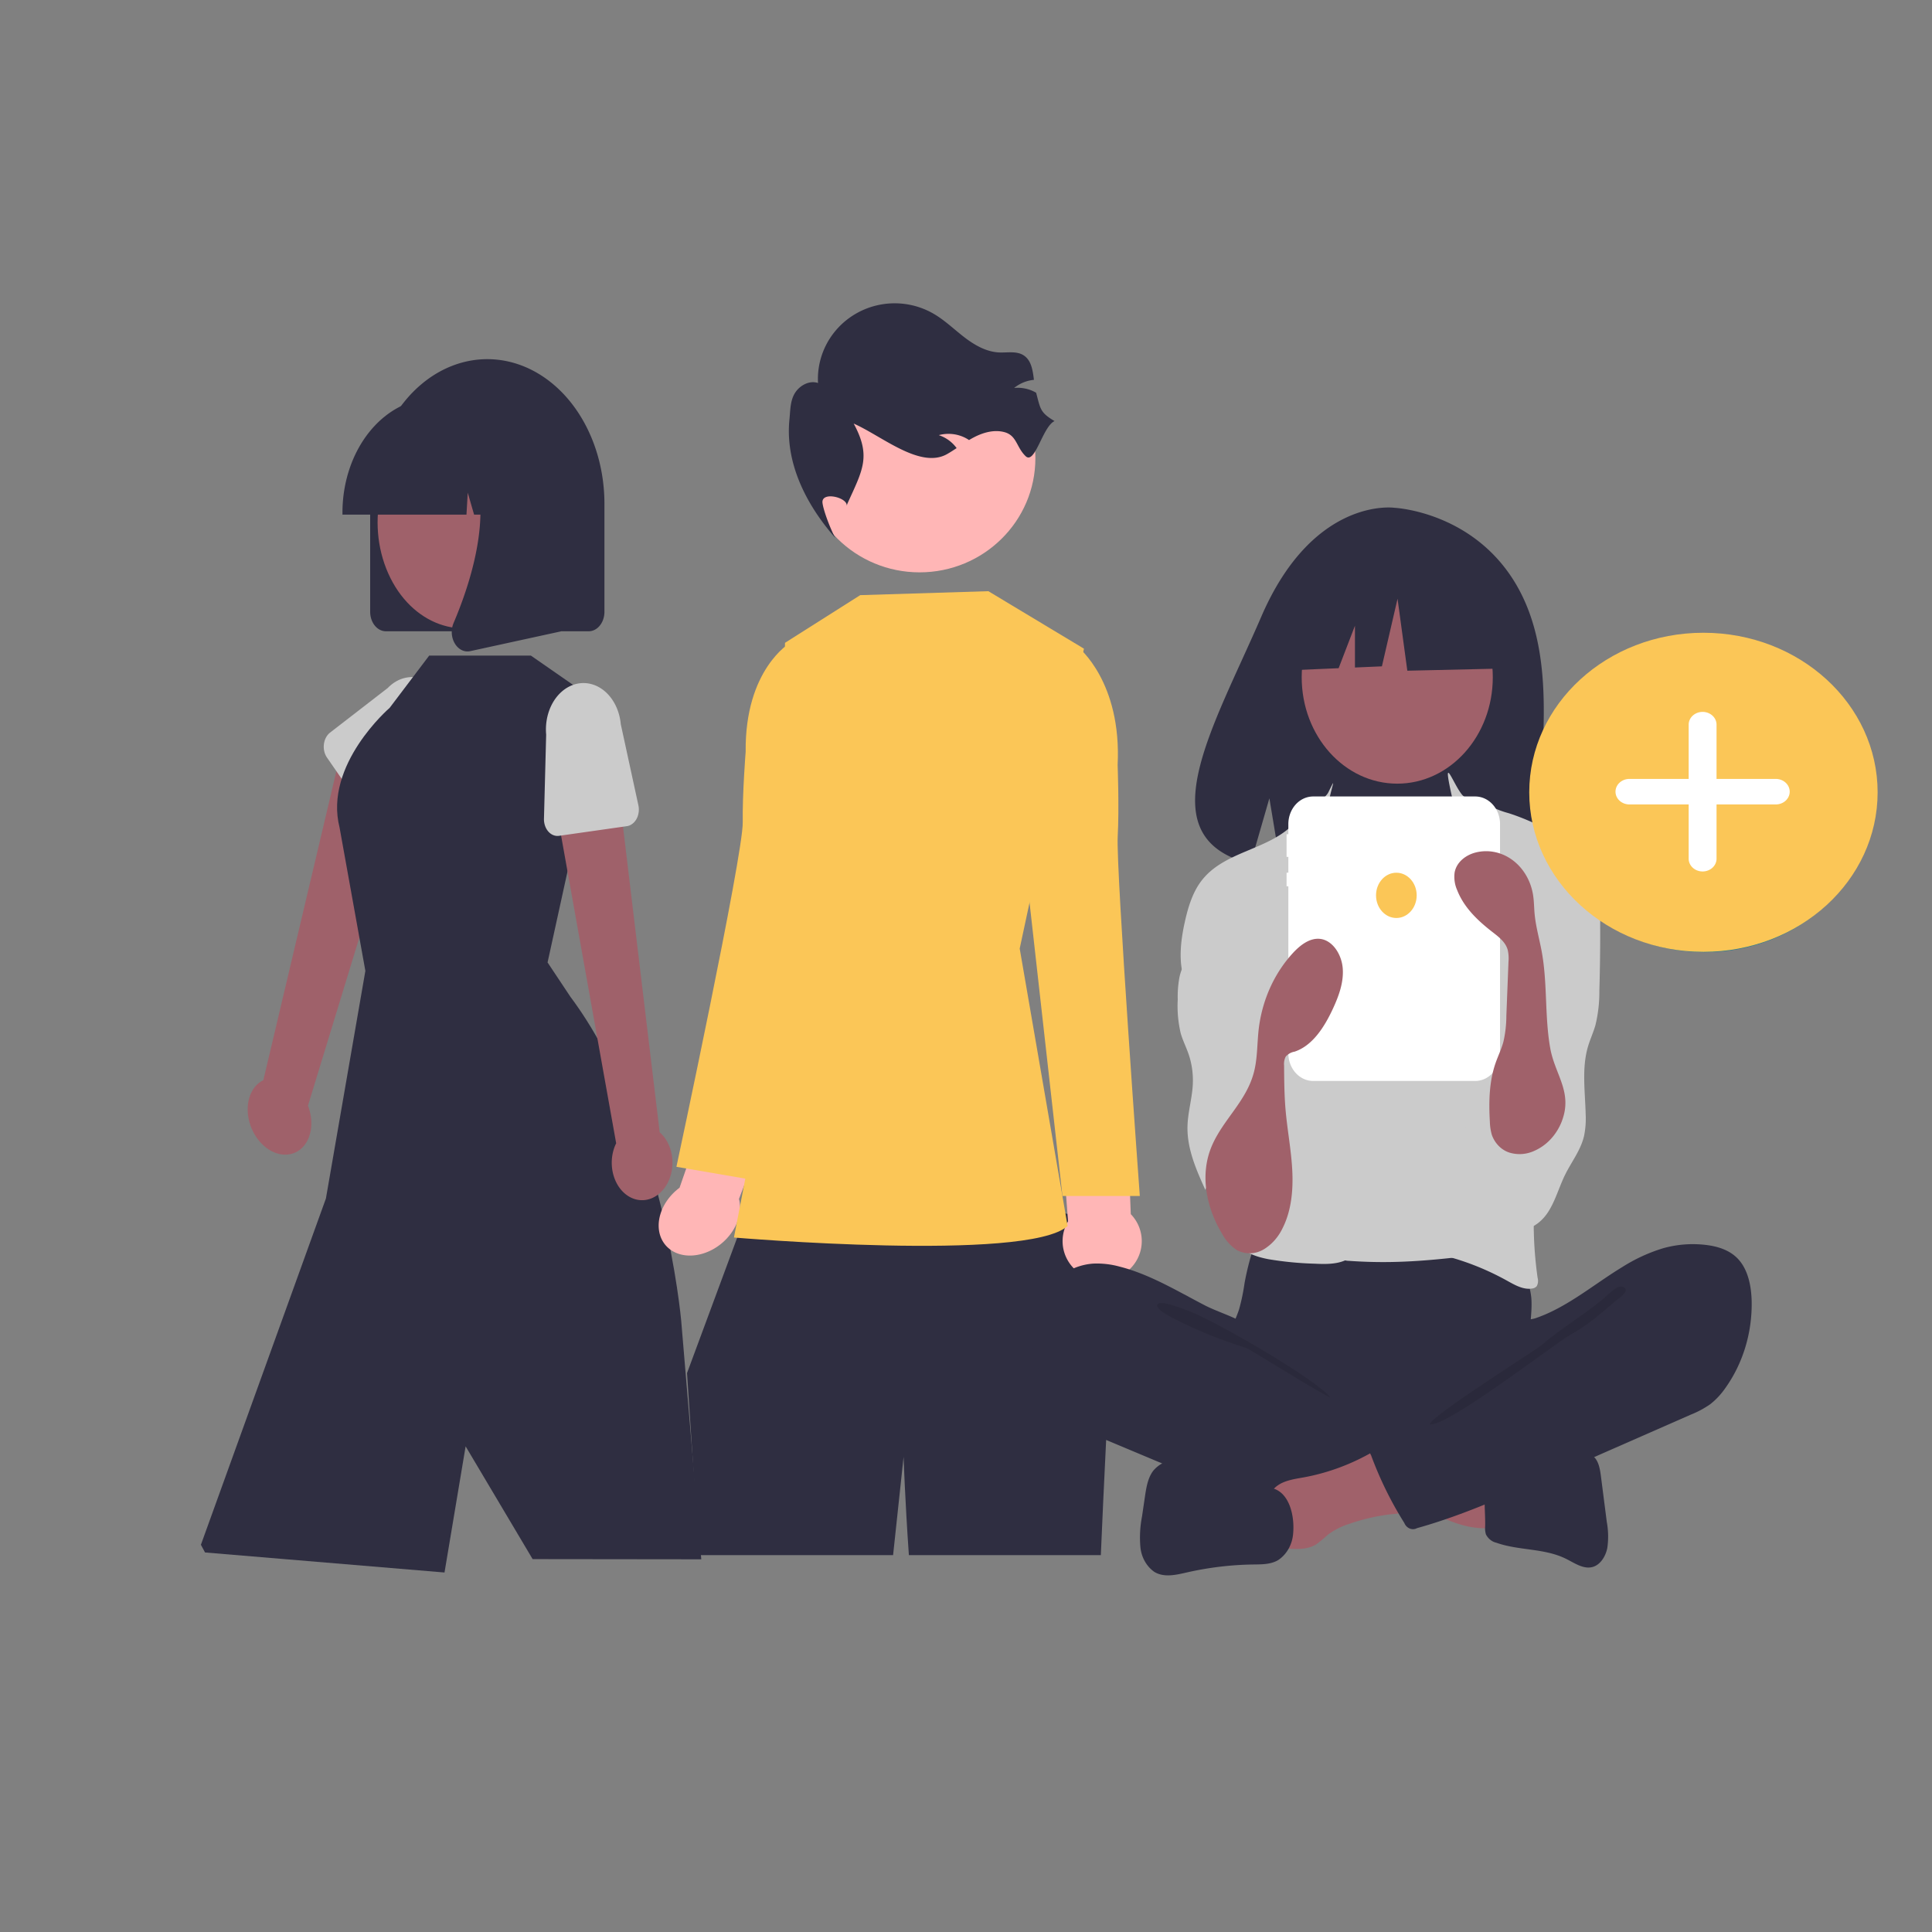
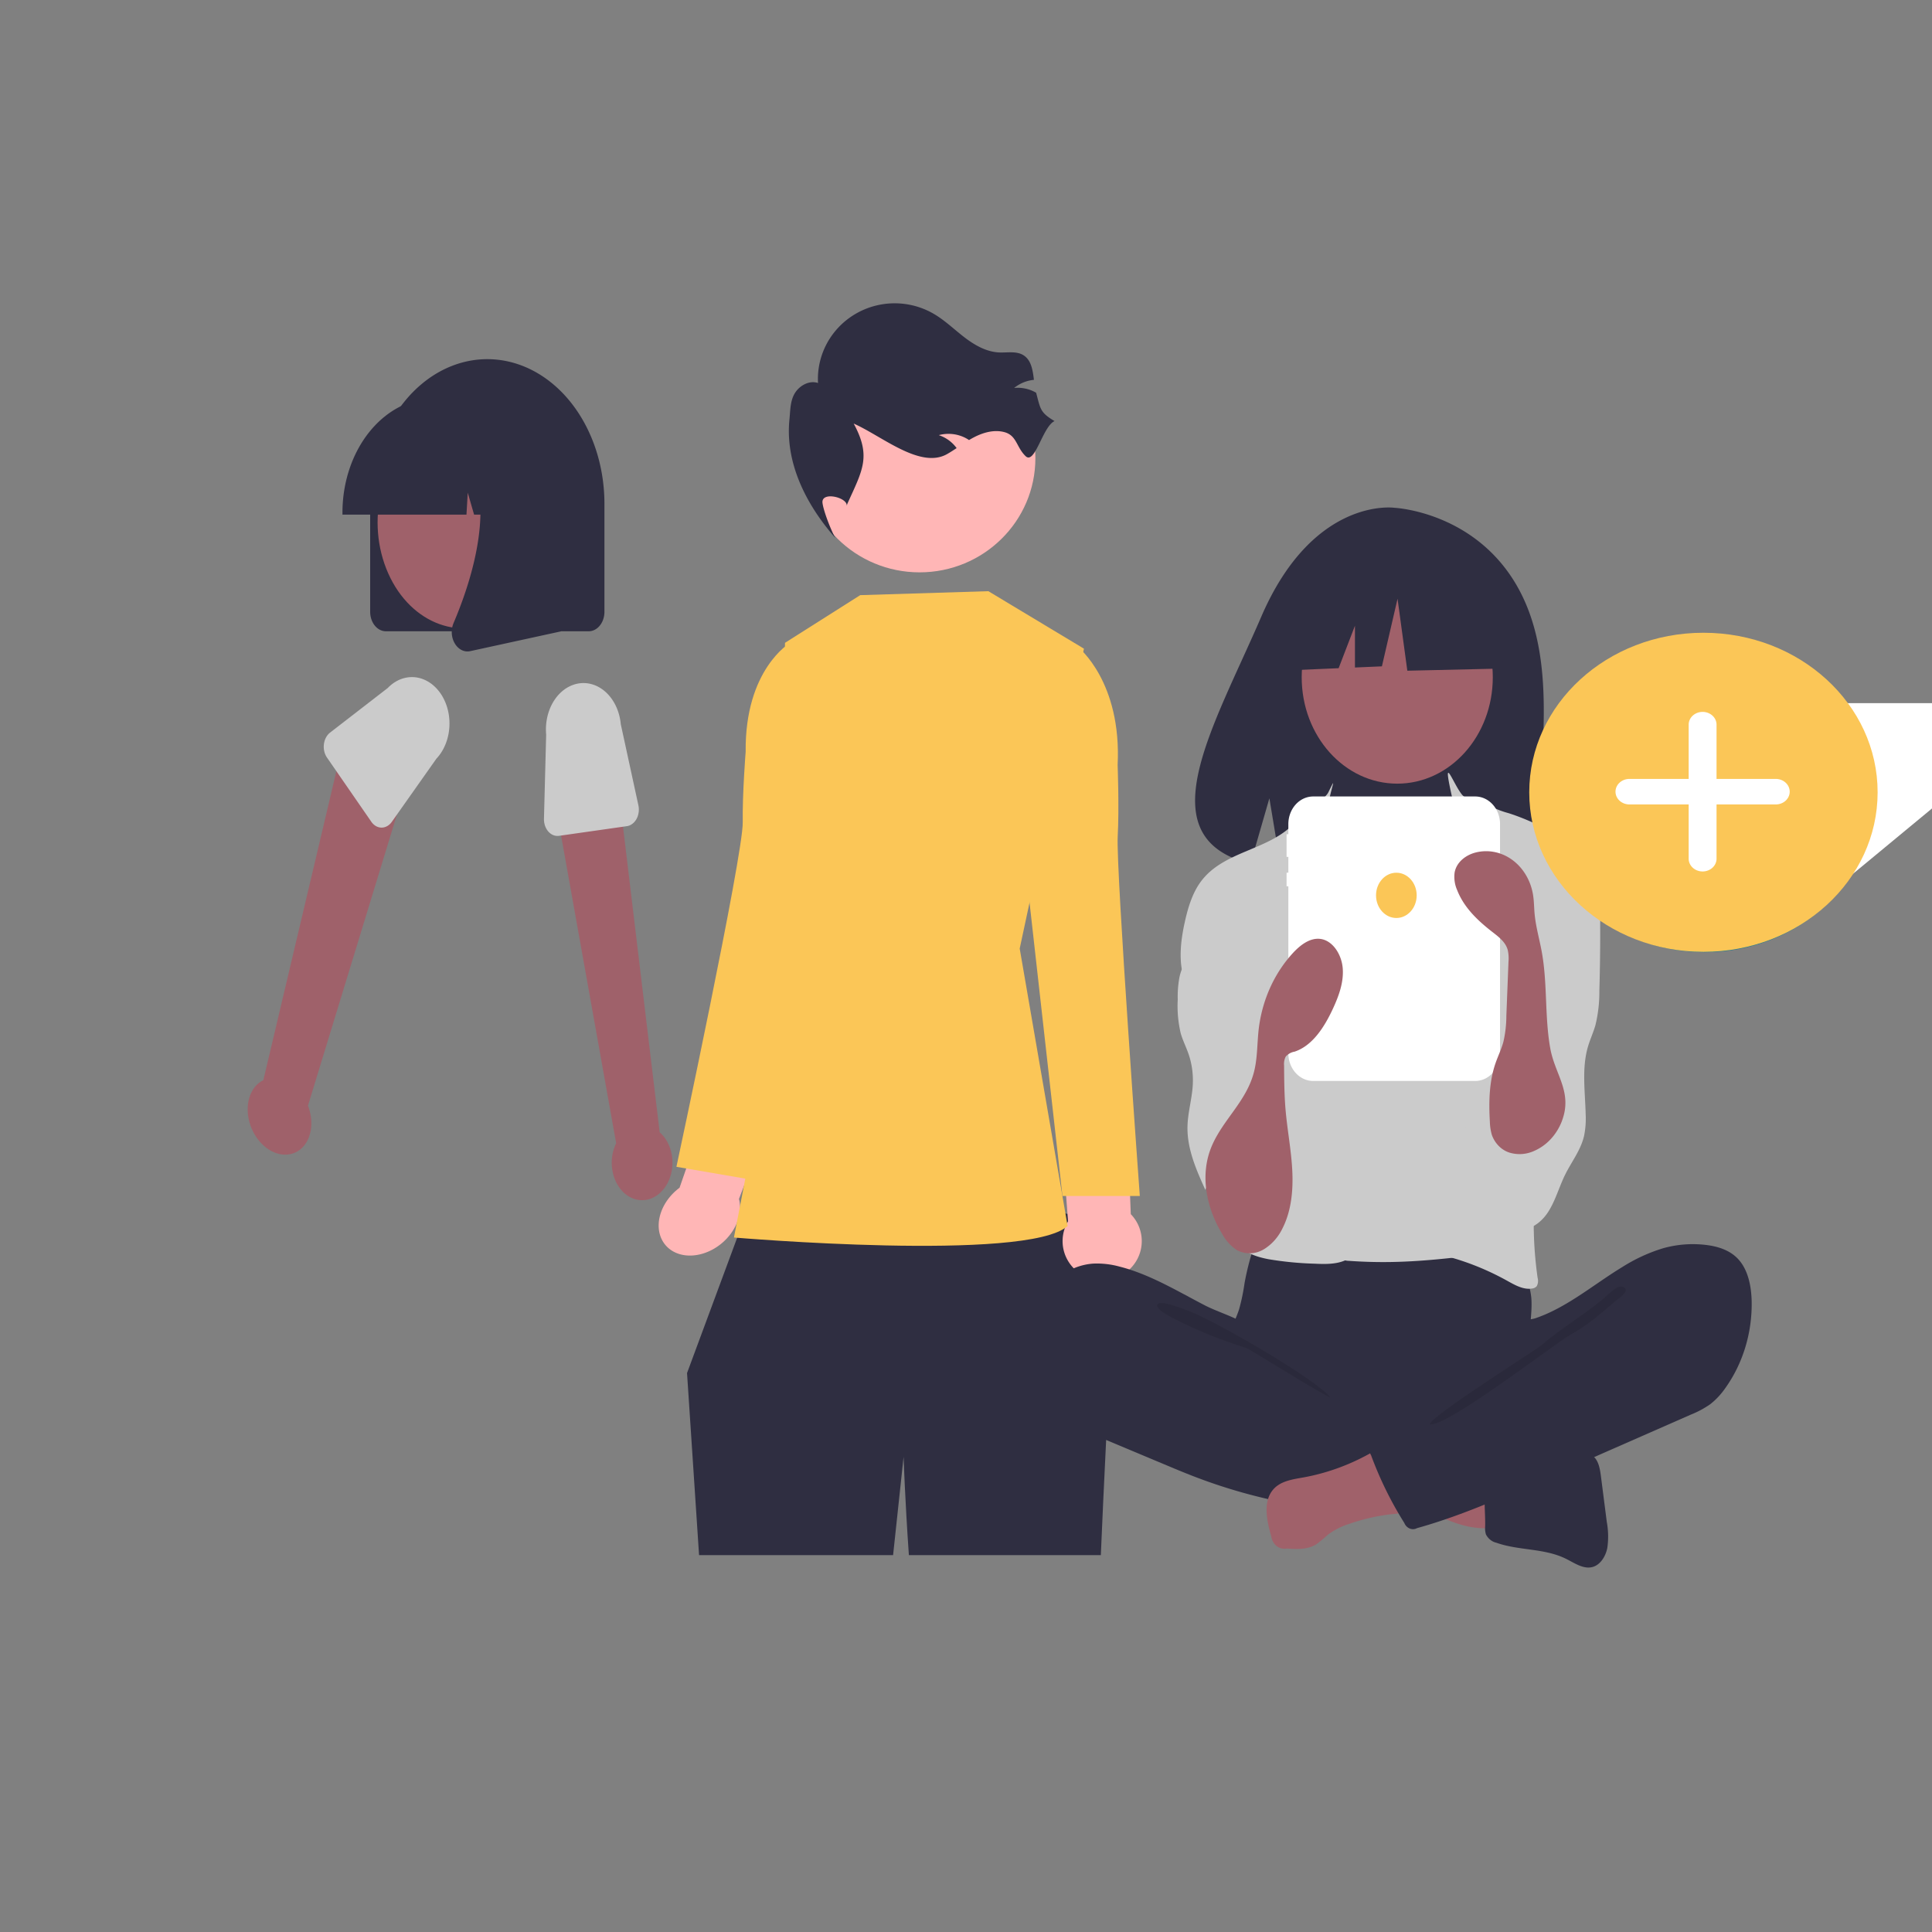
<svg xmlns="http://www.w3.org/2000/svg" xmlns:ns1="http://sodipodi.sourceforge.net/DTD/sodipodi-0.dtd" xmlns:ns2="http://www.inkscape.org/namespaces/inkscape" data-name="Layer 1" width="60mm" height="60mm" viewBox="0 0 226.772 226.772" version="1.1" id="svg232" ns1:docname="Icon_Beteiligen.svg" xml:space="preserve" ns2:version="1.2.2 (732a01da63, 2022-12-09)" ns2:export-filename="Icon_Beteiligen3.png" ns2:export-xdpi="96" ns2:export-ydpi="96">
  <rect x="0" y="0" width="226.772" height="226.772" fill="#808080" stroke="none" />
  <defs id="defs236">
    <ns2:path-effect effect="simplify" id="path-effect33822" is_visible="true" lpeversion="1" steps="1" threshold="0.041" smooth_angles="360" helper_size="0" simplify_individual_paths="false" simplify_just_coalesce="false" />
    <ns2:path-effect effect="simplify" id="path-effect33826" is_visible="true" lpeversion="1" steps="1" threshold="0.041" smooth_angles="360" helper_size="0" simplify_individual_paths="false" simplify_just_coalesce="false" />
  </defs>
  <ns1:namedview id="namedview234" pagecolor="#ffffff" bordercolor="#666666" borderopacity="1.0" ns2:showpageshadow="2" ns2:pageopacity="0.0" ns2:pagecheckerboard="0" ns2:deskcolor="#d1d1d1" showgrid="false" ns2:zoom="3.2564063" ns2:cx="78.000096" ns2:cy="92.586728" ns2:window-width="1920" ns2:window-height="1001" ns2:window-x="-9" ns2:window-y="-9" ns2:window-maximized="1" ns2:current-layer="svg232" ns2:document-units="mm">
    <ns2:grid type="xygrid" id="grid11000" originx="0" originy="0" />
  </ns1:namedview>
  <title id="title2">remotely</title>
-   <path d="M 214.569,104.988 H 187.422 V 82.534 h 27.147 z" fill="#ffffff" id="path798" style="stroke-width:0.234" />
+   <path d="M 214.569,104.988 V 82.534 h 27.147 z" fill="#ffffff" id="path798" style="stroke-width:0.234" />
  <path d="m 130.167,162.412 c 0,0 -0.654,12.816 -0.955,20.126 h -22.531 c -0.464,-6.652 -0.62,-11.539 -0.62,-11.539 l -1.233,11.539 H 82.054 l -1.412,-21.371 6.823,-18.416 c 0,0 36.976,-2.792 40.406,0.75 3.428,3.54 2.296,18.911 2.296,18.911 z" fill="#2f2e41" id="path4331" style="stroke-width:0.24" />
  <ellipse cx="107.939" cy="53.779" fill="#ffb6b6" id="circle4333" rx="13.591" ry="13.401" style="stroke-width:0.252" />
  <path d="m 123.78,49.425 c -1.396,0.628 -2.3,5.173 -3.398,4.116 -1.097,-1.057 -1.024,-2.432 -2.503,-2.822 -1.195,-0.316 -2.48,0.045 -3.57,0.615 -0.195,0.101 -0.383,0.21 -0.567,0.319 -0.121,-0.08 -0.242,-0.155 -0.372,-0.225 a 4.318,4.258 0 0 0 -3.178,-0.353 4.237,4.178 0 0 1 2.094,1.522 c -0.365,0.241 -0.734,0.483 -1.112,0.697 -3.156,1.796 -7.648,-2.109 -10.971,-3.577 2.081,3.851 1.056,5.445 -0.751,9.428 l -0.062,0.227 C 99.493,58.375 96.361,57.631 96.543,59.036 c 0.129,0.998 1.005,3.215 1.495,4.096 -3.493,-3.983 -5.88,-8.856 -5.377,-13.884 0.11,-1.056 0.077,-2.17 0.629,-3.087 0.553,-0.912 1.706,-1.552 2.726,-1.204 a 9.011,8.885 0 0 1 13.566,-8.13 c 1.304,0.755 2.393,1.822 3.589,2.743 1.196,0.921 2.574,1.723 4.09,1.799 0.962,0.046 2.008,-0.186 2.834,0.305 0.957,0.57 1.121,1.763 1.265,2.911 a 4.314,4.253 0 0 0 -2.324,0.954 4.221,4.162 0 0 1 2.541,0.537 0.263,0.259 0 0 1 0.042,0.023 c 0.506,1.897 0.454,2.318 2.163,3.326 z" fill="#2f2e41" id="path4335" style="stroke-width:0.252" />
  <path d="m 125.363,143.358 -1.027,-13.649 7.826,-1.666 0.565,14.469 a 4.647,4.582 0 1 1 -7.364,0.847 z" fill="#ffb6b6" id="path4343" style="stroke-width:0.252" />
  <path d="m 33.89,135.499 a 4.613,3.548 68.344 0 0 2.259,-5.719 L 48.565,89.148 40.632,85.659 30.911,126.791 a 4.638,3.568 68.344 0 0 2.978,8.708 z" fill="#9f616a" id="path2811" style="stroke-width:0.404" />
  <path d="m 43.584,96.454 -5.203,-7.532 a 1.587,1.96 0 0 1 0.365,-2.934 l 6.773,-5.238 a 4.407,5.445 0 0 1 5.702,8.304 l -5.235,7.416 a 1.587,1.96 0 0 1 -2.403,-0.016 z" fill="#cbcbcb" id="path2813" style="stroke-width:0.393" />
-   <path d="M 64.272,112.969 70.863,82.888 62.313,76.951 H 50.378 l -4.642,6.135 c 0,0 -7.755,6.666 -5.878,14.051 l 3.028,16.822 -4.631,26.717 -14.674,40.646 0.486,0.902 28.108,2.351 2.478,-14.808 7.865,13.236 19.795,0.023 -2.359,-28.034 c 0,0 -2.083,-23.392 -13.004,-37.997 z" fill="#2f2e41" id="path2823" style="stroke-width:0.393" ns1:nodetypes="ccccccccccccccccc" />
  <path d="m 77.884,139.584 a 3.539,4.372 0 0 0 -0.453,-6.681 l -5.114,-42.619 -7.34,2.863 7.347,41.046 a 3.559,4.396 0 0 0 5.56,5.39 z" fill="#9f616a" id="path2825" style="stroke-width:0.393" />
  <path d="m 73.58,96.973 -7.963,1.134 a 1.587,1.96 0 0 1 -1.768,-2.011 l 0.258,-9.866 a 4.407,5.445 0 0 1 8.76,-1.216 l 2.064,9.504 a 1.587,1.96 0 0 1 -1.351,2.455 z" fill="#cbcbcb" id="path2827" style="stroke-width:0.393" />
  <path d="m 86.737,140.734 5.198,-13.554 -7.176,-2.167 -4.996,14.402 a 4.094,5.201 50.099 1 0 6.974,1.319 z" fill="#ffb6b6" id="path4339" style="stroke-width:0.252" />
  <path d="M 43.45,71.817 V 59.142 a 13.748,16.984 0 1 1 27.497,0 v 12.674 a 1.849,2.284 0 0 1 -1.847,2.281 H 45.297 a 1.849,2.284 0 0 1 -1.847,-2.281 z" fill="#2f2e41" id="path2829" style="stroke-width:0.393" />
  <ellipse cx="25.292" cy="82.568" transform="matrix(0.829,-0.56,0.405,0.914,0,0)" fill="#9f616a" id="circle2831" rx="10.672" ry="11.948" style="stroke-width:0.396" />
  <path d="M 40.197,60.156 A 10.888,13.45 0 0 1 51.073,46.721 h 2.052 a 10.888,13.45 0 0 1 10.876,13.435 v 0.253 h -4.337 l -1.479,-5.116 -0.296,5.116 h -2.241 l -0.746,-2.581 -0.149,2.581 H 40.197 Z" fill="#2f2e41" id="path2833" style="stroke-width:0.393" />
  <path d="m 53.381,75.523 a 1.819,2.248 0 0 1 -0.145,-2.386 c 2.175,-5.109 5.219,-14.55 1.178,-20.373 l -0.29,-0.418 h 11.732 v 21.759 l -10.658,2.323 a 1.887,2.331 0 0 1 -0.327,0.036 1.839,2.272 0 0 1 -1.49,-0.941 z" fill="#2f2e41" id="path2835" style="stroke-width:0.393" />
  <path d="m 116.009,69.391 -15.04,0.465 -8.83,5.597 -0.485,41.293 -5.507,28.509 c 0,0 34.408,2.924 39.165,-1.347 l -5.622,-32.57 7.54,-35.199 z" fill="#207c8a" id="path2799" style="stroke-width:0.385;fill:#fbc657;fill-opacity:1" />
  <path d="m 94.323,76.38 -1.597,-0.913 c 0,0 -5.306,3.089 -5.203,12.776 0,0 -0.393,4.936 -0.342,8.275 0.058,3.829 -7.784,40.438 -7.784,40.438 l 9.17,1.573 9.759,-34.141 z" fill="#207c8a" id="path2801" style="stroke-width:0.385;fill:#fbc657;fill-opacity:1" />
  <path d="m 124.968,76.632 1.606,-0.646 c 0,0 5.096,4.038 4.611,13.802 0,0 0.191,5.052 0.008,8.415 -0.209,3.857 2.595,42.181 2.595,42.181 h -9.081 l -3.892,-34.706 z" fill="#207c8a" id="path2805" style="stroke-width:0.385;fill:#fbc657;fill-opacity:1" />
  <path d="m 178.361,69.321 c -4.936,-9.287 -14.7,-9.719 -14.7,-9.719 0,0 -9.515,-1.355 -15.619,12.789 -5.689,13.183 -13.541,25.911 -1.264,28.997 l 2.218,-7.686 1.373,8.258 a 48.037,53.491 0 0 0 5.253,0.1 c 13.148,-0.473 25.669,0.138 25.266,-5.115 -0.536,-6.984 2.222,-18.688 -2.527,-27.623 z" fill="#2f2e41" id="path4046" style="stroke-width:0.412" />
  <path d="m 146.076,150.648 a 19.469,21.679 0 0 1 -0.63,3.018 c -0.309,0.967 -0.786,1.861 -1.068,2.839 -0.9,3.114 0.348,6.587 2.341,8.991 a 13.176,14.671 0 0 0 6.424,4.248 26.208,29.184 0 0 0 5.52,0.646 c 5.131,0.194 10.394,0.367 15.255,-1.469 a 26.506,29.515 0 0 0 4.432,-2.242 3.318,3.695 0 0 0 1.15,-1.008 3.165,3.524 0 0 0 0.415,-2.069 c -0.011,-2.422 -0.452,-4.832 -0.347,-7.251 0.058,-1.34 0.283,-2.679 0.172,-4.015 a 6.652,7.407 0 0 0 -5.083,-6.38 c -1.379,-0.33 -2.81,-0.15 -4.214,2.5e-4 a 107.439,119.638 0 0 1 -10.967,0.546 c -3.741,-0.027 -7.459,-0.663 -11.182,-0.729 -1.101,-0.02 -1.079,0.358 -1.429,1.545 a 25.953,28.899 0 0 0 -0.791,3.331 z" fill="#2f2e41" id="path4048" style="stroke-width:0.412" />
  <ellipse cx="164.004" cy="79.495" fill="#a0616a" id="circle4054" rx="11.215" ry="12.488" style="stroke-width:0.412" />
  <path d="m 158.266,107.465 a 6.878,7.659 0 0 0 1.97,1.753 6.19,6.892 0 0 0 2.461,0.522 c 2.022,0.063 4.213,-0.349 5.619,-1.968 1.813,-2.086 1.753,-5.451 3.174,-7.885 a 1.577,1.756 0 0 1 0.458,-0.558 1.484,1.653 0 0 1 0.779,-0.199 c 1.795,-0.019 3.358,1.277 4.769,2.513 a 6.282,6.995 0 0 1 1.678,1.904 5.795,6.453 0 0 1 0.566,1.93 c 0.7,3.806 0.927,7.697 1.152,11.574 0.124,2.141 0.249,4.285 0.239,6.43 -0.03,7.069 -1.506,14.02 -2.973,20.898 -0.189,0.886 -0.448,1.877 -1.172,2.301 a 2.889,3.217 0 0 1 -1.022,0.278 c -4.203,0.55 -8.414,1.1 -12.646,1.172 q -2.477,0.043 -4.951,-0.134 a 2.667,2.97 0 0 1 -0.834,-0.162 2.352,2.619 0 0 1 -0.909,-0.86 c -2.289,-3.212 -2.424,-7.652 -2.409,-11.751 q 0.054,-15.036 0.965,-30.047 c 0.05,-0.826 0.061,-1.829 -0.473,-2.479 a 27.87,31.035 0 0 0 3.56,4.768 z" fill="#ffffff" id="path4056" style="fill:#cbcbcb;fill-opacity:1;stroke-width:0.412" />
  <path d="m 155.891,93.046 c -0.379,0.764 -3.171,2.659 -3.71,3.292 -3.012,3.536 -8.51,3.403 -11.265,7.19 -0.969,1.332 -1.473,3.006 -1.843,4.671 -0.524,2.354 -0.804,4.921 0.074,7.141 0.844,2.136 2.622,3.612 3.829,5.52 1.325,2.095 1.921,4.638 2.492,7.12 0.422,1.833 0.847,3.711 0.682,5.594 -0.187,2.141 -1.117,4.101 -1.666,6.163 -0.549,2.062 -0.644,4.518 0.626,6.139 0.933,1.191 2.397,1.663 3.796,1.928 a 43.605,48.556 0 0 0 5.41,0.524 c 1.599,0.079 3.362,0.094 4.591,-1.048 0.97,-0.901 1.392,-2.362 1.446,-3.768 0.055,-1.405 -0.208,-2.798 -0.372,-4.192 -0.17,-1.446 -0.236,-2.904 -0.291,-4.36 q -0.369,-9.804 -0.101,-19.621 a 14.995,16.697 0 0 0 -0.178,-4.071 c -0.343,-1.751 -1.193,-3.315 -1.902,-4.924 a 16.733,18.633 0 0 1 -1.855,-9.843 c 0.215,-3.503 1.586,-6.171 0.239,-3.454 z" fill="#ffffff" id="path4058" style="fill:#cbcbcb;fill-opacity:1;stroke-width:0.412" />
  <path d="m 171.639,93.311 c 0.577,0.66 2.537,0.878 3.271,1.303 a 11.462,12.763 0 0 0 2.15,0.829 27.918,31.088 0 0 1 7.554,3.861 4.585,5.105 0 0 1 1.263,1.215 5.002,5.57 0 0 1 0.699,2.197 c 0.359,1.982 0.721,3.988 0.64,6.008 -0.086,2.144 -0.666,4.221 -1.241,6.27 l -2.15,7.655 c -1.605,5.714 -3.22,11.484 -3.672,17.449 a 36.86,41.046 0 0 0 0.331,9.911 1.055,1.175 0 0 1 -0.108,0.96 0.849,0.945 0 0 1 -0.527,0.27 c -1.038,0.181 -2.042,-0.409 -2.982,-0.93 a 33.027,36.777 0 0 0 -9.104,-3.317 21.166,23.569 0 0 0 2.828,-6.491 35.28,39.286 0 0 0 0.854,-4.464 l 1,-6.442 a 56.847,63.302 0 0 0 0.858,-7.124 8.009,8.918 0 0 0 -0.139,-2.684 11.691,13.019 0 0 0 -0.914,-2.42 c -1.648,-3.818 -2.422,-8.176 -1.773,-12.35 0.284,-1.827 0.835,-3.656 0.605,-5.493 -0.221,-1.766 0.009,-3.138 -0.398,-4.885 -1.67,-7.174 -0.131,-2.571 0.954,-1.329 z" fill="#ffffff" id="path4060" style="fill:#cbcbcb;fill-opacity:1;stroke-width:0.412" />
  <path d="m 140.887,109.565 c -0.752,1.737 -2.008,3.216 -2.436,5.084 a 9.974,11.107 0 0 0 -0.212,2.657 11.335,12.622 0 0 0 0.354,3.996 c 0.239,0.824 0.627,1.583 0.907,2.391 a 7.785,8.669 0 0 1 0.51,3.542 c -0.075,1.673 -0.586,3.297 -0.626,4.971 -0.063,2.633 1.031,5.108 2.098,7.459 a 4.924,5.483 0 0 1 7.157,-2.609 1.468,1.634 0 0 0 0.323,-1.191 q 0.118,-4.582 0.228,-9.164 c 0.116,-4.724 0.226,-9.512 -0.75,-14.112 -0.441,-2.077 -1.126,-4.145 -2.383,-5.756 -0.662,-0.848 -2.909,-3.082 -3.995,-2.132 -0.489,0.427 -0.374,1.59 -0.452,2.179 a 8.303,9.246 0 0 1 -0.723,2.686 z" fill="#ffffff" id="path4062" style="fill:#cbcbcb;fill-opacity:1;stroke-width:0.412" />
  <path d="m 187.437,104.56 a 11.478,12.781 0 0 1 0.384,3.844 q 0.022,3.961 -0.094,7.921 a 13.261,14.767 0 0 1 -0.462,4.01 c -0.243,0.85 -0.617,1.647 -0.868,2.494 -0.751,2.538 -0.341,5.291 -0.276,7.963 a 8.125,9.048 0 0 1 -0.197,2.576 c -0.396,1.656 -1.462,2.994 -2.205,4.495 -0.706,1.425 -1.132,3.023 -1.976,4.353 -0.843,1.33 -2.303,2.383 -3.719,1.975 -1.072,-0.309 -1.834,-1.366 -2.361,-2.451 a 10.796,12.022 0 0 1 -1.116,-7.798 c 0.529,-3.243 2.24,-6.119 2.856,-9.342 0.847,-4.426 -0.44,-8.994 -0.402,-13.519 a 5.869,6.535 0 0 1 0.256,-2.096 c 0.324,-1.034 1.018,-1.859 1.66,-2.688 a 30.48,33.94 0 0 0 2.232,-3.261 c 0.46,-0.763 1.084,-2.726 1.899,-2.89 1.819,-0.364 3.938,2.85 4.389,4.415 z" fill="#ffffff" id="path4064" style="fill:#cbcbcb;fill-opacity:1;stroke-width:0.412" />
  <path d="m 131.447,148.68 a 11.07,12.326 0 0 0 -3.079,-0.365 7.685,8.558 0 0 0 -7.135,10.088 12.908,14.374 0 0 0 1.22,3.713 c 0.817,1.845 1.796,3.687 3.308,4.869 a 12.884,14.346 0 0 0 2.919,1.547 l 7.962,3.34 c 1.171,0.491 2.343,0.983 3.526,1.438 a 68.964,76.794 0 0 0 18.416,4.077 19.941,22.205 0 0 0 5.718,-0.323 1.861,2.073 0 0 0 1.171,-0.704 2.005,2.233 0 0 0 0.262,-0.962 l 0.49,-3.819 a 2.873,3.199 0 0 0 -0.042,-1.61 c -0.224,-0.642 -0.787,-1.046 -1.323,-1.389 -5.235,-3.348 -11.347,-5.195 -15.753,-9.79 -1.037,-1.082 -1.905,-2.796 -3.166,-3.531 -1.429,-0.833 -3.112,-1.309 -4.589,-2.077 -3.229,-1.679 -6.404,-3.607 -9.904,-4.503 z" fill="#2f2e41" id="path4066" style="stroke-width:0.412" />
  <path d="m 139.396,153.829 c 2.814,0.982 14.696,7.785 16.733,10.161 -0.273,0.11 -9.535,-5.671 -9.813,-5.763 a 55.963,62.317 0 0 1 -7.466,-2.93 c -0.483,-0.249 -3.136,-1.417 -3.015,-2.095 0.136,-0.765 3.062,0.453 3.561,0.628 z" opacity="0.1" id="path4068" style="stroke-width:0.412" />
  <path d="m 174.507,179.369 a 0.661,0.736 0 0 0 0.446,-0.146 0.689,0.767 0 0 0 0.139,-0.572 l -0.013,-5.203 c -1.344,-0.713 -2.847,-0.941 -4.322,-1.161 l -6.884,-1.025 c 0.158,0.024 -1.076,3.301 -0.887,3.739 0.334,0.771 2.883,1.455 3.603,1.819 2.501,1.266 5.101,2.658 7.918,2.549 z" fill="#a0616a" id="path4070" style="stroke-width:0.412" />
  <path d="m 152.909,173.43 c -1.3,0.231 -2.75,0.434 -3.592,1.561 -1.067,1.429 -0.613,3.558 -0.104,5.328 a 1.551,1.728 0 0 0 1.81,1.442 c 1.185,0.084 2.447,0.149 3.482,-0.498 a 15.263,16.996 0 0 0 1.353,-1.12 8.673,9.658 0 0 1 2.487,-1.266 25.151,28.006 0 0 1 4.993,-1.146 7.765,8.646 0 0 0 1.967,-0.386 2.179,2.427 0 0 0 1.385,-1.497 c 0.24,-0.946 -0.254,-1.91 -0.727,-2.739 a 9.813,10.927 0 0 0 -2.094,-2.881 c -1.283,-1.109 -1.917,-0.258 -3.209,0.452 a 27.228,30.319 0 0 1 -7.751,2.751 z" fill="#a0616a" id="path4072" style="stroke-width:0.412" />
-   <path d="m 149.513,174.733 -8.253,-2.716 a 10.923,12.164 0 0 0 -3.071,-0.663 3.687,4.105 0 0 0 -2.82,1.27 c -0.64,0.836 -0.823,1.979 -0.983,3.064 l -0.341,2.319 a 10.462,11.65 0 0 0 -0.191,3.562 3.537,3.938 0 0 0 1.639,2.934 c 1.142,0.694 2.542,0.355 3.816,0.065 a 41.548,46.265 0 0 1 7.821,-0.934 c 0.988,-0.013 2.024,4.4e-4 2.897,-0.515 a 3.617,4.027 0 0 0 1.765,-3.209 c 0.162,-1.981 -0.431,-4.569 -2.279,-5.178 z" fill="#2f2e41" id="path4074" style="stroke-width:0.412" />
  <path d="m 177.751,172.366 c 1.07,-0.209 2.014,-0.886 3.039,-1.286 1.443,-0.563 3.007,-0.563 4.535,-0.556 a 2.912,3.242 0 0 1 1.626,0.363 c 0.673,0.499 0.846,1.498 0.961,2.39 l 0.691,5.38 a 7.582,8.443 0 0 1 0.056,3.048 c -0.203,0.997 -0.813,1.958 -1.702,2.216 -1.079,0.312 -2.137,-0.455 -3.156,-0.959 -2.547,-1.26 -5.507,-0.938 -8.162,-1.88 a 1.829,2.037 0 0 1 -1.222,-0.973 1.988,2.213 0 0 1 -0.095,-0.93 c 0.045,-1.729 -0.282,-4.091 0.185,-5.744 0.421,-1.486 2.049,-1.069 3.243,-1.069 z" fill="#2f2e41" id="path4076" style="stroke-width:0.412" />
  <path d="m 195.215,146.514 a 14.331,15.958 0 0 1 5.048,-0.384 c 1.35,0.166 2.74,0.584 3.726,1.624 1.199,1.266 1.585,3.224 1.617,5.064 a 14.208,15.821 0 0 1 -3.088,10.104 8.233,9.168 0 0 1 -1.766,1.893 11.621,12.941 0 0 1 -2.297,1.233 l -17.831,7.832 c -4.691,2.06 -9.399,4.127 -14.291,5.485 a 1.114,1.24 0 0 1 -1.499,-0.605 36.942,41.137 0 0 1 -3.908,-7.961 0.482,0.536 0 0 1 0.213,-0.846 l 12.612,-8.069 a 12.752,14.2 0 0 0 2.567,-1.97 6.373,7.097 0 0 0 1.318,-2.043 c 0.261,-0.608 0.286,-2.043 0.62,-2.492 0.327,-0.44 1.445,-0.475 1.962,-0.648 a 17.802,19.823 0 0 0 2.136,-0.899 c 2.821,-1.405 5.333,-3.447 8.038,-5.093 a 20.624,22.966 0 0 1 4.824,-2.224 z" fill="#2f2e41" id="path4078" style="stroke-width:0.412" />
  <path d="m 188.065,152.54 c -2.167,1.812 -4.972,3.478 -7.12,5.338 -0.733,0.635 -12.951,8.284 -13.124,9.3 2.004,0.376 14.766,-9.566 16.592,-10.558 1.826,-0.992 3.445,-2.391 5.049,-3.78 0.409,-0.354 2.141,-1.418 0.968,-1.813 -0.661,-0.223 -1.877,1.151 -2.365,1.514 z" opacity="0.1" id="path4080" style="stroke-width:0.412" />
  <path d="m 173.156,93.487 h -19.02 a 2.914,3.244 0 0 0 -2.914,3.244 v 1.188 h -0.207 v 2.657 h 0.207 v 1.86 h -0.207 v 1.594 h 0.207 v 19.605 a 2.914,3.244 0 0 0 2.914,3.244 h 19.02 a 2.914,3.244 0 0 0 2.914,-3.244 V 96.731 a 2.914,3.244 0 0 0 -2.914,-3.244 z" fill="#d0cde1" id="path4082" style="fill:#ffffff;stroke-width:0.412" />
  <polygon points="654.494,139.25 647.432,170.442 665.012,169.765 669.923,158.306 669.923,169.577 678.035,169.265 682.743,151.02 685.686,170.442 714.524,169.853 713.347,146.901 688.629,133.953 " fill="#2f2e41" id="polygon4084" transform="matrix(0.39,0,0,0.435,-102.23,4.583)" />
  <g id="b3812a0d-69b2-4ac3-87c4-e066c2de2dfd" data-name="Group 41" transform="matrix(0.362,0,0,0.336,116.762,28.516)">
    <circle id="fb0bff05-a63a-421c-8737-de050f830f30" data-name="Ellipse 220" cx="230.145" cy="192.373" r="55.409" fill="#207c8a" />
    <path id="f9b355f0-5797-4243-8ae5-6fe77774d21b-1436" data-name="Path 1106" d="m 390.771,316.725 h -18.839 v -18.839 a 4.433,4.433 0 0 0 -4.433,-4.433 v 0 a 4.433,4.433 0 0 0 -4.433,4.433 v 18.839 h -18.839 a 4.433,4.433 0 0 0 -4.433,4.433 v 0 0 a 4.433,4.433 0 0 0 4.433,4.433 h 18.839 v 18.839 a 4.433,4.433 0 0 0 4.433,4.433 v 0 a 4.433,4.433 0 0 0 4.433,-4.433 v -18.839 h 18.839 a 4.433,4.433 0 0 0 4.433,-4.433 v 0 0 a 4.433,4.433 0 0 0 -4.433,-4.433 z" transform="translate(-137.617,-129.005)" fill="#ffffff" />
  </g>
  <path d="m 143.411,144.758 a 5.013,5.582 0 0 0 1.801,1.995 3.522,3.921 0 0 0 3.096,-0.092 5.449,6.067 0 0 0 2.234,-2.494 c 1.048,-2.062 1.266,-4.529 1.135,-6.893 -0.131,-2.365 -0.584,-4.693 -0.785,-7.052 -0.146,-1.715 -0.158,-3.439 -0.17,-5.162 a 1.541,1.716 0 0 1 0.195,-1.044 1.841,2.05 0 0 1 1.034,-0.575 c 2.116,-0.7 3.521,-2.909 4.527,-5.096 0.672,-1.461 1.257,-3.057 1.127,-4.692 -0.13,-1.635 -1.185,-3.282 -2.651,-3.449 -1.209,-0.138 -2.325,0.718 -3.197,1.66 a 13.71,15.266 0 0 0 -4.014,8.933 c -0.191,1.662 -0.137,3.37 -0.543,4.984 -0.867,3.446 -3.58,5.559 -4.932,8.659 -1.49,3.417 -0.667,7.295 1.142,10.318 z" fill="#a0616a" id="path4086" style="stroke-width:0.412" />
  <path d="m 183.33,131.593 a 5.848,6.512 0 0 1 -3.28,3.509 4.529,5.044 0 0 1 -2.851,0.194 3.161,3.52 0 0 1 -2.089,-2.08 5.033,5.604 0 0 1 -0.235,-1.563 c -0.136,-2.324 -0.083,-4.718 0.675,-6.889 0.292,-0.837 0.687,-1.631 0.917,-2.492 a 11.222,12.496 0 0 0 0.345,-3.041 l 0.249,-6.34 a 3.705,4.126 0 0 0 -0.085,-1.375 c -0.249,-0.917 -1.019,-1.514 -1.725,-2.061 -1.706,-1.321 -3.392,-2.863 -4.219,-4.986 a 3.141,3.497 0 0 1 -0.292,-2.065 c 0.233,-1.259 1.374,-2.074 2.502,-2.349 a 5.596,6.232 0 0 1 6.709,5.022 c 0.112,0.716 0.11,1.446 0.175,2.169 0.139,1.533 0.576,3.01 0.849,4.52 0.673,3.72 0.324,7.565 0.99,11.284 0.557,3.11 2.656,5.139 1.362,8.541 z" fill="#a0616a" id="path4088" style="stroke-width:0.412" />
  <ellipse cx="163.9" cy="105.094" fill="#207c8a" id="circle4090" rx="2.386" ry="2.657" style="stroke-width:0.412;fill:#fbc657;fill-opacity:1" />
  <g id="b3812a0d-69b2-4ac3-87c4-e066c2de2dfd-8" data-name="Group 41" transform="matrix(0.369,0,0,0.338,115.02,27.977)">
    <circle id="fb0bff05-a63a-421c-8737-de050f830f30-2" data-name="Ellipse 220" cx="230.145" cy="192.373" r="55.409" fill="#207c8a" style="fill:#fbc657;fill-opacity:1" />
    <path id="f9b355f0-5797-4243-8ae5-6fe77774d21b-1436-6" data-name="Path 1106" d="m 390.771,316.725 h -18.839 v -18.839 a 4.433,4.433 0 0 0 -4.433,-4.433 v 0 a 4.433,4.433 0 0 0 -4.433,4.433 v 18.839 h -18.839 a 4.433,4.433 0 0 0 -4.433,4.433 v 0 0 a 4.433,4.433 0 0 0 4.433,4.433 h 18.839 v 18.839 a 4.433,4.433 0 0 0 4.433,4.433 v 0 a 4.433,4.433 0 0 0 4.433,-4.433 v -18.839 h 18.839 a 4.433,4.433 0 0 0 4.433,-4.433 v 0 0 a 4.433,4.433 0 0 0 -4.433,-4.433 z" transform="translate(-137.617,-129.005)" fill="#ffffff" />
  </g>
</svg>